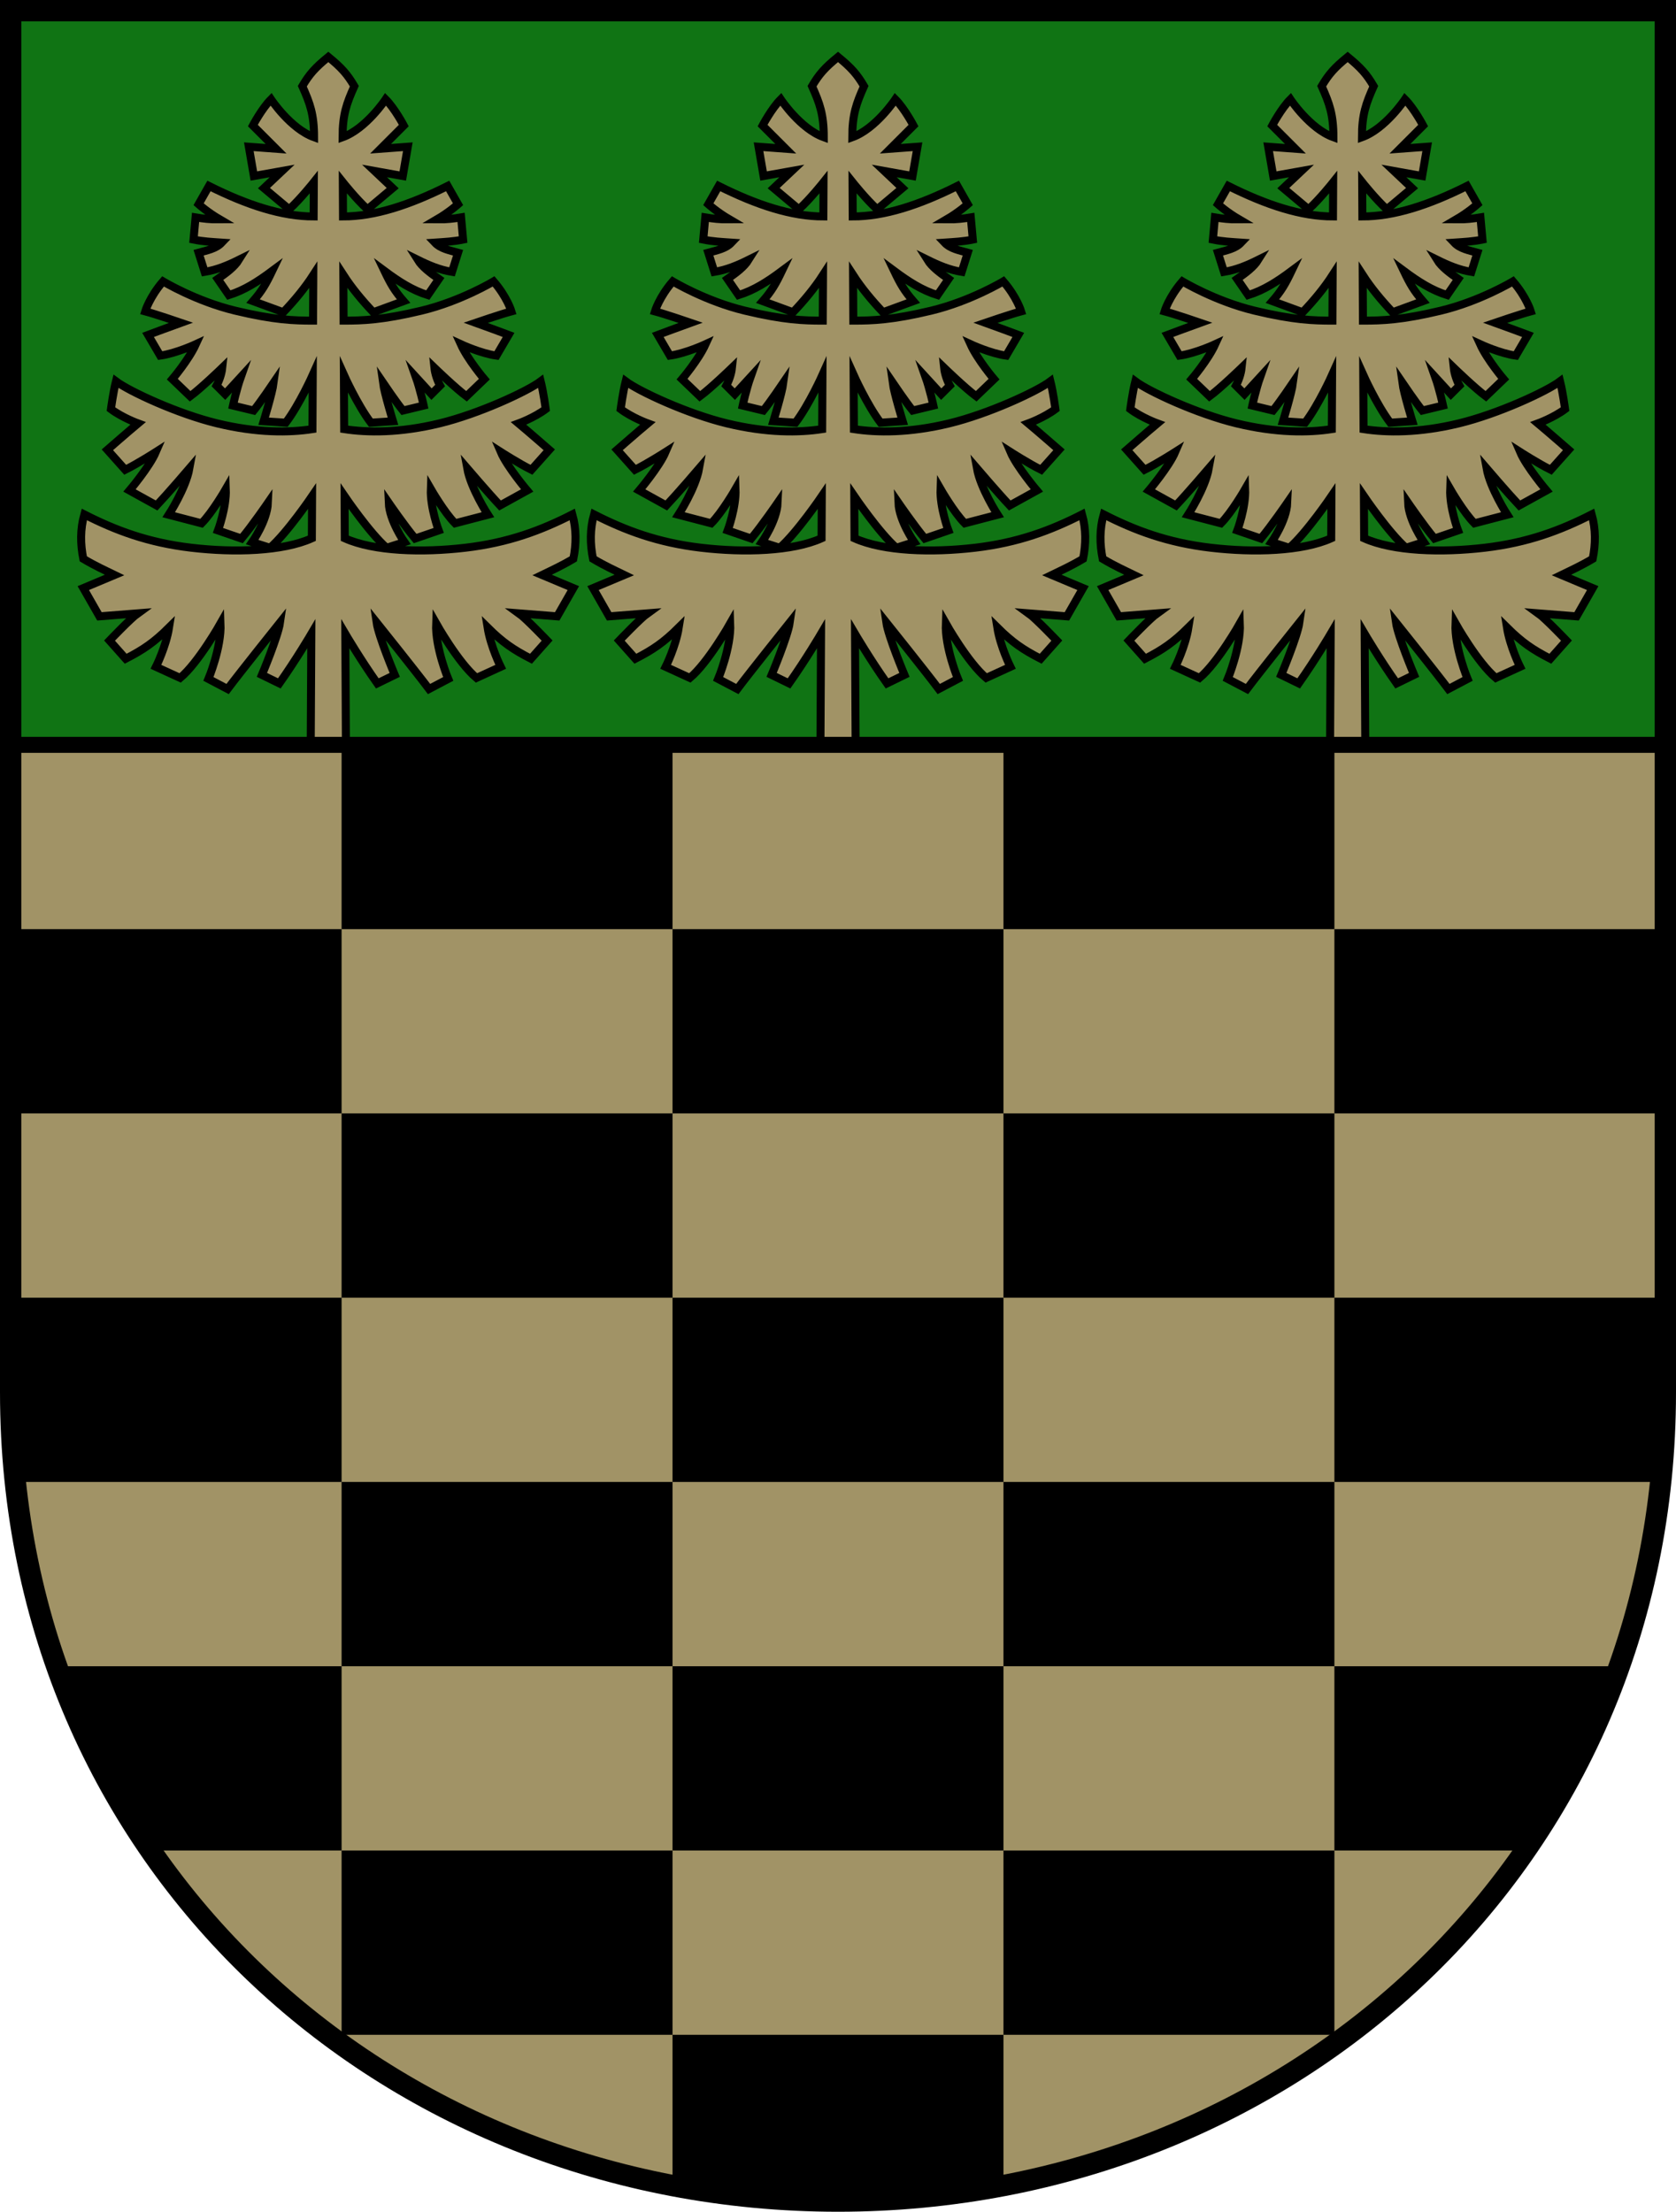
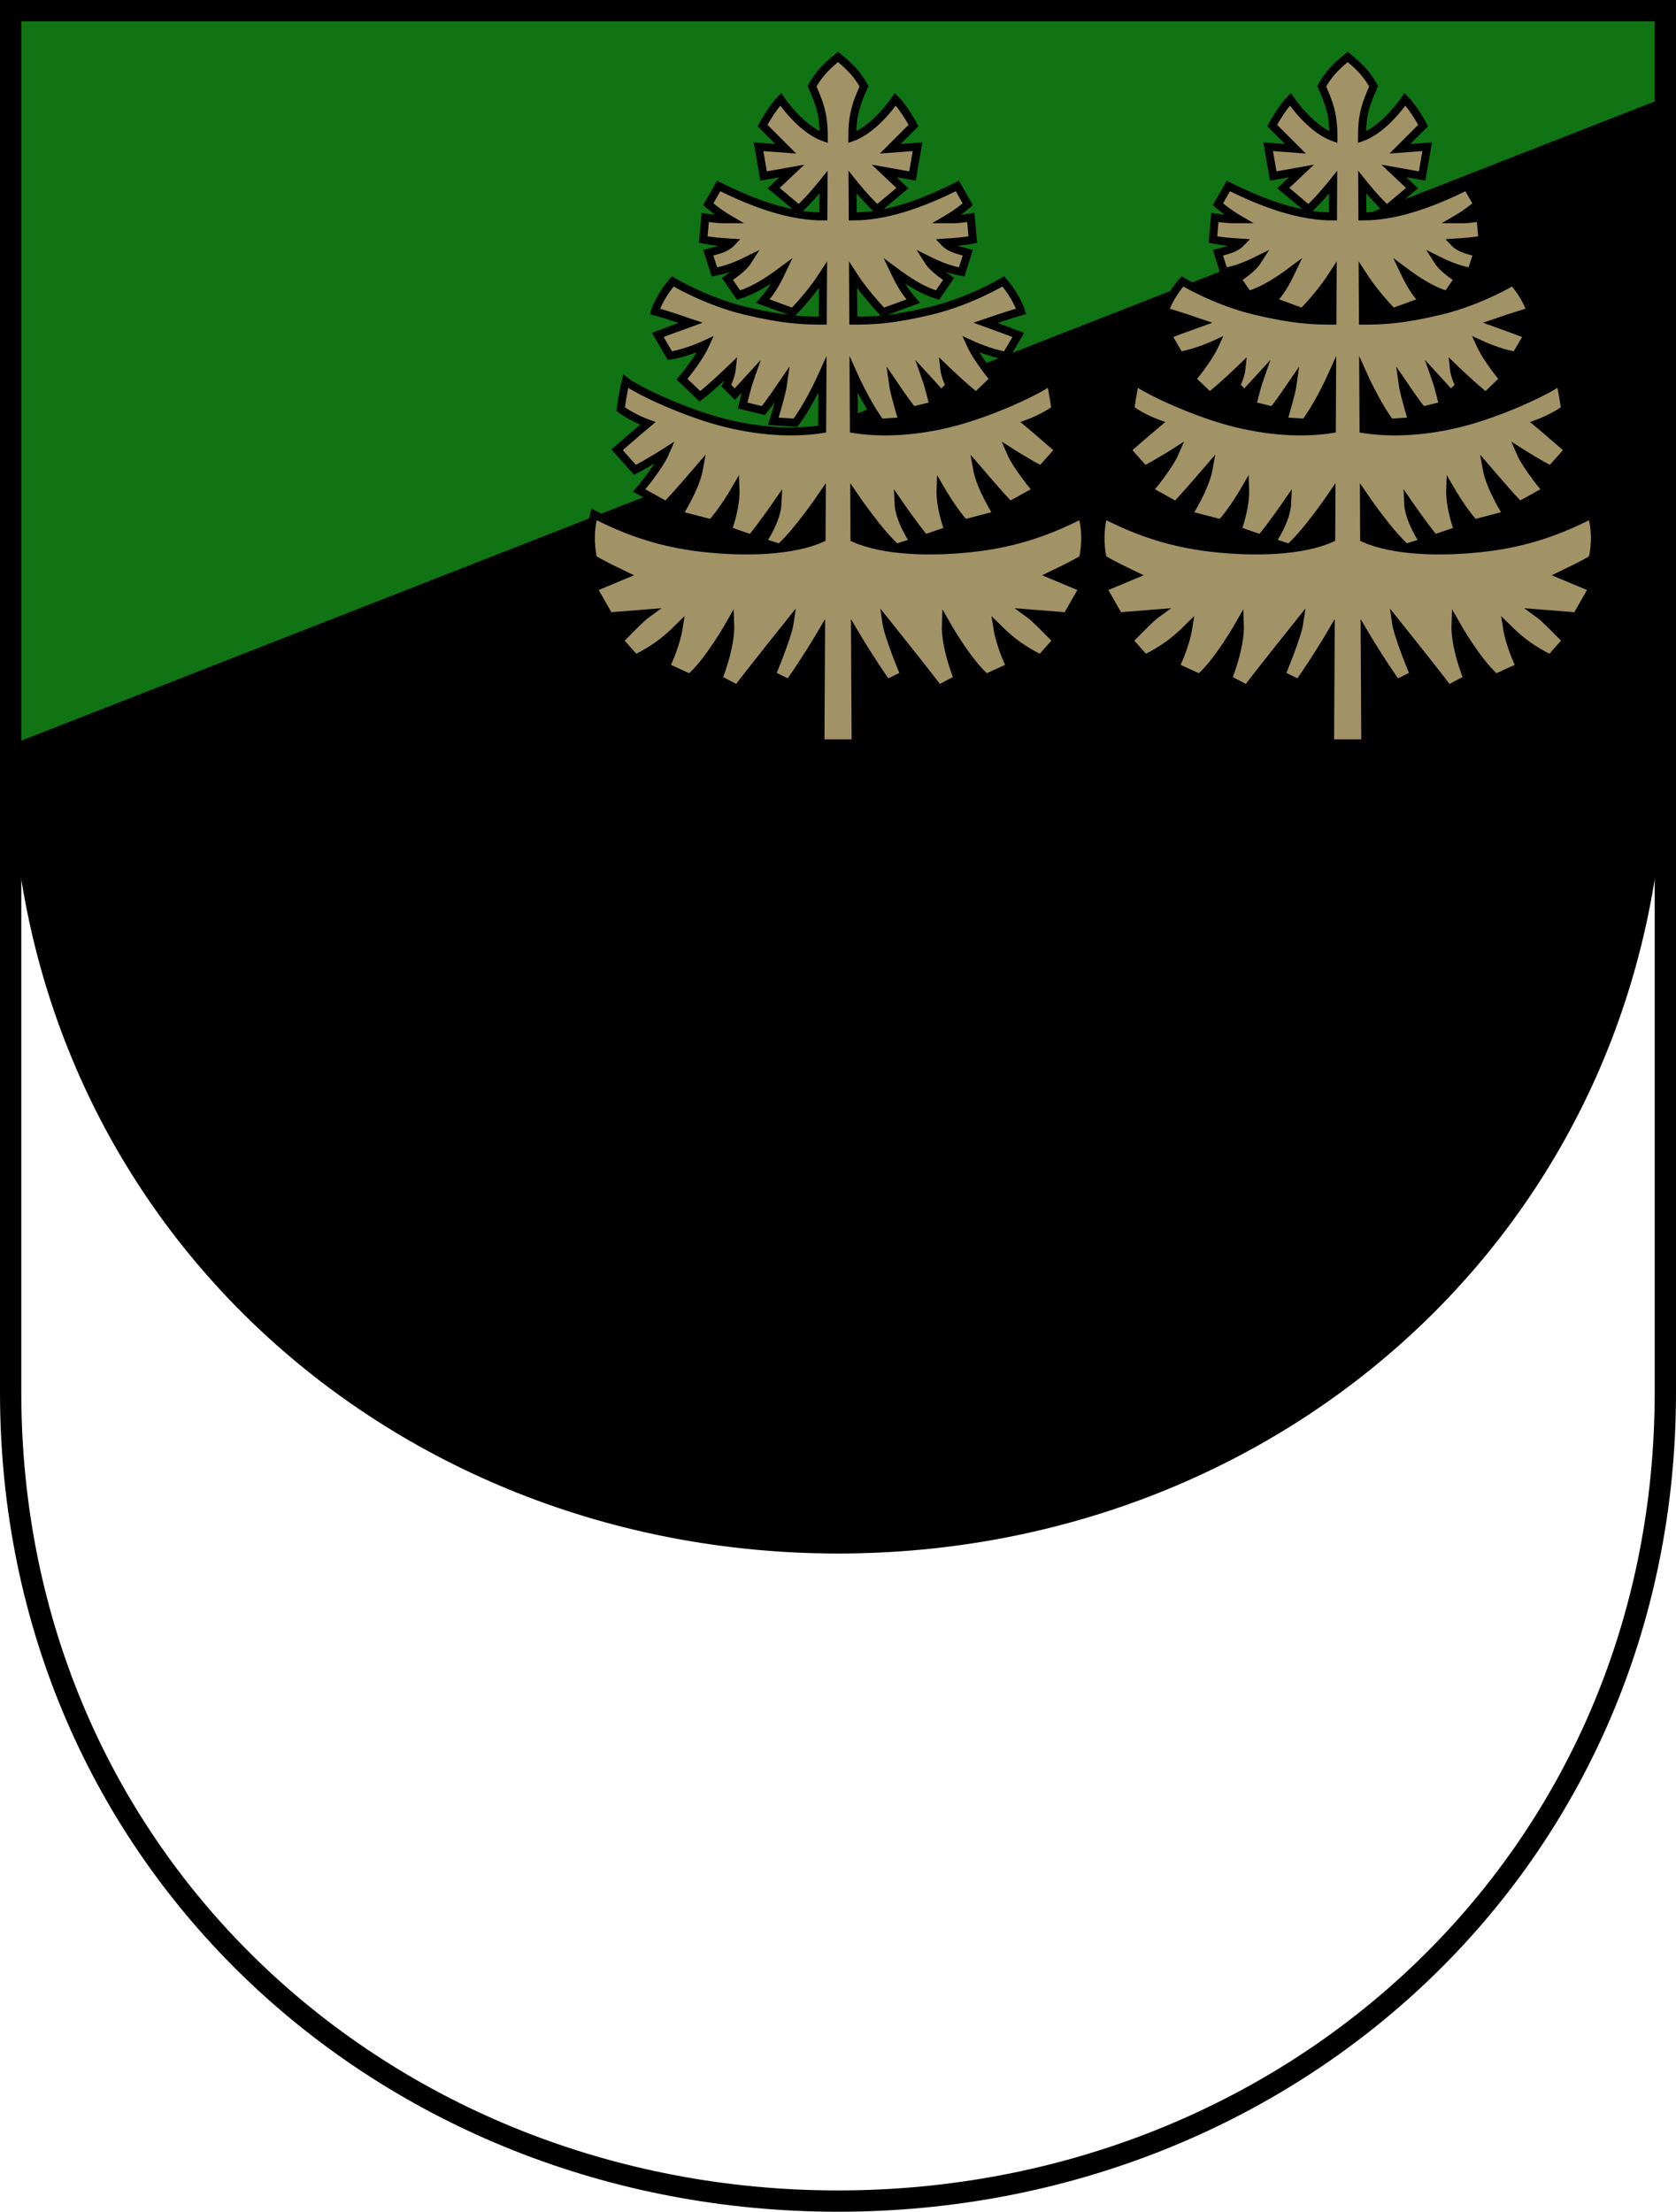
<svg xmlns="http://www.w3.org/2000/svg" xmlns:ns1="http://www.inkscape.org/namespaces/inkscape" xmlns:ns2="http://sodipodi.sourceforge.net/DTD/sodipodi-0.dtd" width="314.578" height="415.071" id="svg2" version="1.1" ns1:version="1.0.2 (e86c870879, 2021-01-15, custom)" ns2:docname="svg.svg">
  <defs id="defs4" />
  <ns2:namedview id="base" pagecolor="#f6f3f1" bordercolor="#666666" borderopacity="1.0" ns1:pageopacity="0" ns1:pageshadow="2" ns1:zoom="1.4" ns1:cx="149.10655" ns1:cy="153.82297" ns1:document-units="px" ns1:current-layer="layer1" showgrid="false" showborder="true" ns1:window-width="1920" ns1:window-height="1017" ns1:window-x="-8" ns1:window-y="-4" ns1:window-maximized="1" ns1:object-nodes="true" ns1:snap-smooth-nodes="true" ns1:snap-global="true" fit-margin-top="0" fit-margin-left="0" fit-margin-right="0" fit-margin-bottom="0" ns1:showpageshadow="false" ns1:document-rotation="0" />
  <g ns1:label="Layer 1" ns1:groupmode="layer" id="layer1" transform="translate(-116.997,-70.545)">
    <path ns2:nodetypes="ccccc" ns1:connector-curvature="0" id="path953" d="M 429.575,210.327 V 72.545 H 118.997 V 210.327 Z" style="color:#000000;display:inline;overflow:visible;visibility:visible;fill:#107414;fill-opacity:1;stroke:none;stroke-width:3;stroke-linecap:butt;stroke-linejoin:miter;stroke-miterlimit:4;stroke-dasharray:none;stroke-dashoffset:0;stroke-opacity:1;marker:none;enable-background:accumulate" />
-     <path ns2:nodetypes="cszscc" ns1:connector-curvature="0" id="path1072" d="m 118.997,210.327 v 121.528 c 0,87.751 70.18,151.76 155.289,151.76 85.109,0 155.289,-64.01 155.289,-151.76 v -121.528 z" style="color:#000000;display:inline;overflow:visible;visibility:visible;fill:#000000;stroke:none;stroke-width:5;stroke-linecap:butt;stroke-linejoin:miter;stroke-miterlimit:4;stroke-dasharray:none;stroke-dashoffset:0;stroke-opacity:1;marker:none;enable-background:accumulate" />
+     <path ns2:nodetypes="cszscc" ns1:connector-curvature="0" id="path1072" d="m 118.997,210.327 c 0,87.751 70.18,151.76 155.289,151.76 85.109,0 155.289,-64.01 155.289,-151.76 v -121.528 z" style="color:#000000;display:inline;overflow:visible;visibility:visible;fill:#000000;stroke:none;stroke-width:5;stroke-linecap:butt;stroke-linejoin:miter;stroke-miterlimit:4;stroke-dasharray:none;stroke-dashoffset:0;stroke-opacity:1;marker:none;enable-background:accumulate" />
    <path style="font-variation-settings:normal;opacity:1;vector-effect:none;fill:#a19366;fill-opacity:1;stroke:#000000;stroke-width:1.5;stroke-linecap:butt;stroke-linejoin:miter;stroke-miterlimit:10;stroke-dasharray:none;stroke-dashoffset:0;stroke-opacity:1;stop-color:#000000;stop-opacity:1" d="m 270.991,210.045 0.112,-20.55 c 0,0 -2.791,4.746 -6.005,9.3 l -3.271,-1.597 c 0,0 3.03,-7.197 3.409,-9.849 0,0 -7.576,9.47 -9.849,12.501 l -3.599,-1.894 c 0,0 2.462,-5.872 2.273,-10.417 0,0 -4.167,7.387 -7.576,10.228 l -4.546,-2.083 c 0,0 1.894,-3.788 2.462,-7.387 -2.833,2.806 -4.805,4.149 -8.144,5.872 l -3.03,-3.409 c 0,0 3.977,-4.167 5.303,-5.114 l -7.197,0.568 -3.03,-5.303 5.872,-2.462 c -1.847,-0.9 -3.55,-1.656 -5.872,-3.03 -0.56,-2.778 -0.589,-5.556 0.189,-8.334 5.838,2.976 11.973,5.301 20.077,6.25 8.104,0.95 17.139,0.691 22.632,-1.771 l 0.043,-7.902 c 0,0 -4.673,6.876 -7.887,9.688 l -3.348,-1.071 c 0,0 2.812,-4.018 2.946,-7.366 0,0 -2.946,4.286 -4.955,6.696 l -4.42,-1.518 c 0,0 1.607,-4.286 1.473,-7.768 0,0 -2.545,4.42 -4.554,6.429 l -6.161,-1.607 c 0,0 3.214,-4.955 3.884,-8.705 0,0 -4.018,4.688 -6.161,6.964 l -5.089,-2.812 c 0,0 3.75,-4.42 4.955,-7.232 0,0 -3.348,2.143 -5.759,3.348 l -3.348,-3.75 c 0,0 4.152,-3.616 5.759,-4.955 0,0 -2.946,-1.071 -5.089,-2.679 0,0 0.402,-3.08 0.938,-5.223 2.506,1.879 11.554,6.095 19.018,7.902 7.464,1.807 13.522,1.74 17.866,1.072 l 0.056,-10.179 c 0,0 -2.52,5.625 -5.064,8.973 l -4.152,-0.268 c 0,0 1.607,-5.223 1.875,-7.232 0,0 -2.545,3.75 -3.75,5.223 l -3.884,-0.938 c 0,0 0.67,-3.08 1.473,-5.357 l -2.946,3.214 -1.607,-1.607 c 0.476,-0.864 0.945,-2.135 1.071,-3.348 0,0 -4.018,3.884 -6.027,5.357 l -3.348,-3.214 c 0,0 3.08,-3.616 4.42,-6.562 0,0 -3.75,1.741 -6.696,2.143 l -2.277,-3.884 c 0,0 4.286,-1.607 6.161,-2.277 0,0 -4.688,-1.607 -6.696,-2.143 0,0 0.804,-2.679 3.348,-5.625 0,0 6.168,3.72 13.527,5.491 7.359,1.772 11.097,1.873 14.629,1.873 l 0.047,-8.571 c -1.599,2.47 -3.519,4.779 -5.623,6.997 l -5.682,-2.083 c 1.673,-1.928 2.399,-3.175 3.599,-5.682 -2.715,2.019 -5.24,3.64 -8.144,4.546 l -2.083,-3.03 c 1.591,-1.111 3.131,-2.239 3.977,-3.599 -2.099,1.041 -4.106,1.89 -6.44,2.273 l -1.136,-3.599 c 1.581,-0.438 3.257,-0.733 4.356,-1.894 -1.768,-0.12 -3.536,-0.206 -5.303,-0.568 l 0.379,-4.167 c 1.381,0.228 2.681,0.403 4.546,0.379 -2.273,-1.326 -3.977,-2.841 -3.977,-2.841 l 1.95,-3.432 c 7.19,3.599 13.709,5.72 19.643,5.72 l 0.035,-6.428 c 0,0 -2.541,3.193 -4.624,5.088 l -4.735,-3.977 3.409,-3.22 -5.303,0.947 -0.947,-5.493 5.114,0.379 -4.356,-4.356 c 0,0 1.705,-3.22 3.409,-4.924 0,0 3.658,5.526 8.08,7.119 0,-4.292 -0.77,-6.36 -2.208,-9.582 1.316,-2.235 2.375,-3.441 4.883,-5.493 2.507,2.052 3.566,3.257 4.883,5.493 -1.438,3.221 -2.208,5.29 -2.208,9.582 4.421,-1.593 8.08,-7.119 8.08,-7.119 1.705,1.705 3.409,4.924 3.409,4.924 l -4.356,4.356 5.114,-0.379 -0.947,5.493 -5.303,-0.947 3.409,3.22 -4.735,3.977 c -2.083,-1.894 -4.624,-5.088 -4.624,-5.088 l 0.035,6.428 c 5.934,0 12.454,-2.121 19.643,-5.72 l 1.95,3.432 c 0,0 -1.705,1.515 -3.977,2.841 1.865,0.024 3.165,-0.15 4.546,-0.379 l 0.379,4.167 c -1.768,0.362 -3.536,0.449 -5.303,0.568 1.099,1.161 2.775,1.456 4.356,1.894 l -1.136,3.599 c -2.334,-0.383 -4.34,-1.232 -6.44,-2.273 0.847,1.359 2.386,2.488 3.977,3.599 l -2.083,3.03 c -2.904,-0.906 -5.43,-2.526 -8.144,-4.546 1.2,2.507 1.926,3.754 3.599,5.682 l -5.682,2.083 c -2.104,-2.218 -4.024,-4.527 -5.623,-6.997 l 0.047,8.571 c 3.532,0 7.27,-0.102 14.629,-1.873 7.359,-1.772 13.527,-5.491 13.527,-5.491 2.545,2.946 3.348,5.625 3.348,5.625 -2.009,0.536 -6.696,2.143 -6.696,2.143 1.875,0.67 6.161,2.277 6.161,2.277 l -2.277,3.884 c -2.946,-0.402 -6.696,-2.143 -6.696,-2.143 1.339,2.946 4.42,6.562 4.42,6.562 l -3.348,3.214 c -2.009,-1.473 -6.027,-5.357 -6.027,-5.357 0.126,1.213 0.596,2.485 1.071,3.348 l -1.607,1.607 -2.946,-3.214 c 0.804,2.277 1.473,5.357 1.473,5.357 l -3.884,0.938 c -1.205,-1.473 -3.75,-5.223 -3.75,-5.223 0.268,2.009 1.875,7.232 1.875,7.232 l -4.152,0.268 c -2.545,-3.348 -5.064,-8.973 -5.064,-8.973 l 0.056,10.179 c 4.344,0.668 10.402,0.735 17.866,-1.072 7.464,-1.807 16.512,-6.022 19.018,-7.902 0.536,2.143 0.938,5.223 0.938,5.223 -2.143,1.607 -5.089,2.679 -5.089,2.679 1.607,1.339 5.759,4.955 5.759,4.955 l -3.348,3.75 c -2.411,-1.205 -5.759,-3.348 -5.759,-3.348 1.205,2.812 4.955,7.232 4.955,7.232 l -5.089,2.812 c -2.143,-2.277 -6.161,-6.964 -6.161,-6.964 0.67,3.75 3.884,8.705 3.884,8.705 l -6.161,1.607 c -2.009,-2.009 -4.554,-6.429 -4.554,-6.429 -0.134,3.482 1.473,7.768 1.473,7.768 l -4.42,1.518 c -2.009,-2.411 -4.955,-6.696 -4.955,-6.696 0.134,3.348 2.946,7.366 2.946,7.366 l -3.348,1.071 c -3.214,-2.812 -7.887,-9.688 -7.887,-9.688 l 0.043,7.902 c 5.493,2.462 14.528,2.721 22.632,1.771 8.104,-0.95 14.239,-3.274 20.077,-6.25 0.778,2.778 0.749,5.556 0.189,8.334 -2.322,1.375 -4.025,2.131 -5.872,3.03 l 5.872,2.462 -3.03,5.303 -7.197,-0.568 c 1.326,0.947 5.303,5.114 5.303,5.114 l -3.03,3.409 c -3.34,-1.722 -5.311,-3.066 -8.144,-5.872 0.568,3.599 2.462,7.387 2.462,7.387 l -4.546,2.083 c -3.409,-2.841 -7.576,-10.228 -7.576,-10.228 -0.189,4.546 2.273,10.417 2.273,10.417 l -3.599,1.894 c -2.273,-3.03 -9.849,-12.501 -9.849,-12.501 0.379,2.652 3.409,9.849 3.409,9.849 l -3.271,1.597 c -3.214,-4.554 -6.005,-9.3 -6.005,-9.3 l 0.112,20.55 z" id="path899" ns2:nodetypes="ccccccccccccccczccccccccccccccccccccccccccczccccccccccccccccccccccccccccccccccccccccccczczccccccccccccccccccccccccccccccccccccccccccczccccccccccccccccccccccccccczcccccccccccccccc" />
    <path style="font-variation-settings:normal;opacity:1;vector-effect:none;fill:#a19366;fill-opacity:1;stroke:#000000;stroke-width:1.5;stroke-linecap:butt;stroke-linejoin:miter;stroke-miterlimit:10;stroke-dasharray:none;stroke-dashoffset:0;stroke-opacity:1;stop-color:#000000;stop-opacity:1" d="m 373.252,210.045 -0.112,-20.55 c 0,0 2.791,4.746 6.005,9.3 l 3.271,-1.597 c 0,0 -3.03,-7.197 -3.409,-9.849 0,0 7.576,9.47 9.849,12.501 l 3.599,-1.894 c 0,0 -2.462,-5.872 -2.273,-10.417 0,0 4.167,7.387 7.576,10.228 l 4.546,-2.083 c 0,0 -1.894,-3.788 -2.462,-7.387 2.833,2.806 4.805,4.149 8.144,5.872 l 3.03,-3.409 c 0,0 -3.977,-4.167 -5.303,-5.114 l 7.197,0.568 3.03,-5.303 -5.872,-2.462 c 1.847,-0.9 3.55,-1.656 5.872,-3.03 0.56,-2.778 0.589,-5.556 -0.189,-8.334 -5.838,2.976 -11.973,5.301 -20.077,6.25 -8.104,0.95 -17.139,0.691 -22.632,-1.771 l -0.043,-7.902 c 0,0 4.673,6.876 7.887,9.688 l 3.348,-1.071 c 0,0 -2.812,-4.018 -2.946,-7.366 0,0 2.946,4.286 4.955,6.696 l 4.42,-1.518 c 0,0 -1.607,-4.286 -1.473,-7.768 0,0 2.545,4.42 4.554,6.429 l 6.161,-1.607 c 0,0 -3.214,-4.955 -3.884,-8.705 0,0 4.018,4.688 6.161,6.964 l 5.089,-2.812 c 0,0 -3.75,-4.42 -4.955,-7.232 0,0 3.348,2.143 5.759,3.348 l 3.348,-3.75 c 0,0 -4.152,-3.616 -5.759,-4.955 0,0 2.946,-1.071 5.089,-2.679 0,0 -0.402,-3.08 -0.938,-5.223 -2.506,1.879 -11.554,6.095 -19.018,7.902 -7.464,1.807 -13.522,1.74 -17.866,1.072 l -0.056,-10.179 c 0,0 2.52,5.625 5.064,8.973 l 4.152,-0.268 c 0,0 -1.607,-5.223 -1.875,-7.232 0,0 2.545,3.75 3.75,5.223 l 3.884,-0.938 c 0,0 -0.67,-3.08 -1.473,-5.357 l 2.946,3.214 1.607,-1.607 c -0.476,-0.864 -0.945,-2.135 -1.071,-3.348 0,0 4.018,3.884 6.027,5.357 l 3.348,-3.214 c 0,0 -3.08,-3.616 -4.42,-6.562 0,0 3.75,1.741 6.696,2.143 l 2.277,-3.884 c 0,0 -4.286,-1.607 -6.161,-2.277 0,0 4.688,-1.607 6.696,-2.143 0,0 -0.804,-2.679 -3.348,-5.625 0,0 -6.168,3.72 -13.527,5.491 -7.359,1.772 -11.097,1.873 -14.629,1.873 l -0.047,-8.571 c 1.599,2.47 3.519,4.779 5.623,6.997 l 5.682,-2.083 c -1.673,-1.928 -2.399,-3.175 -3.599,-5.682 2.715,2.019 5.24,3.64 8.144,4.546 l 2.083,-3.03 c -1.591,-1.111 -3.131,-2.239 -3.977,-3.599 2.099,1.041 4.106,1.89 6.44,2.273 l 1.136,-3.599 c -1.581,-0.438 -3.257,-0.733 -4.356,-1.894 1.768,-0.12 3.536,-0.206 5.303,-0.568 l -0.379,-4.167 c -1.381,0.228 -2.681,0.403 -4.546,0.379 2.273,-1.326 3.977,-2.841 3.977,-2.841 l -1.95,-3.432 c -7.19,3.599 -13.709,5.72 -19.643,5.72 l -0.035,-6.428 c 0,0 2.541,3.193 4.624,5.088 l 4.735,-3.977 -3.409,-3.22 5.303,0.947 0.947,-5.493 -5.114,0.379 4.356,-4.356 c 0,0 -1.705,-3.22 -3.409,-4.924 0,0 -3.658,5.526 -8.08,7.119 0,-4.292 0.77,-6.36 2.208,-9.582 -1.316,-2.235 -2.375,-3.441 -4.883,-5.493 -2.507,2.052 -3.566,3.257 -4.883,5.493 1.438,3.221 2.208,5.29 2.208,9.582 -4.421,-1.593 -8.08,-7.119 -8.08,-7.119 -1.705,1.705 -3.409,4.924 -3.409,4.924 l 4.356,4.356 -5.114,-0.379 0.947,5.493 5.303,-0.947 -3.409,3.22 4.735,3.977 c 2.083,-1.894 4.624,-5.088 4.624,-5.088 l -0.035,6.428 c -5.934,0 -12.454,-2.121 -19.643,-5.72 l -1.95,3.432 c 0,0 1.705,1.515 3.977,2.841 -1.865,0.024 -3.165,-0.15 -4.546,-0.379 l -0.379,4.167 c 1.768,0.362 3.536,0.449 5.303,0.568 -1.099,1.161 -2.775,1.456 -4.356,1.894 l 1.136,3.599 c 2.334,-0.383 4.34,-1.232 6.44,-2.273 -0.847,1.359 -2.386,2.488 -3.977,3.599 l 2.083,3.03 c 2.904,-0.906 5.43,-2.526 8.144,-4.546 -1.2,2.507 -1.926,3.754 -3.599,5.682 l 5.682,2.083 c 2.104,-2.218 4.024,-4.527 5.623,-6.997 l -0.047,8.571 c -3.532,0 -7.27,-0.102 -14.629,-1.873 -7.359,-1.772 -13.527,-5.491 -13.527,-5.491 -2.545,2.946 -3.348,5.625 -3.348,5.625 2.009,0.536 6.696,2.143 6.696,2.143 -1.875,0.67 -6.161,2.277 -6.161,2.277 l 2.277,3.884 c 2.946,-0.402 6.696,-2.143 6.696,-2.143 -1.339,2.946 -4.42,6.562 -4.42,6.562 l 3.348,3.214 c 2.009,-1.473 6.027,-5.357 6.027,-5.357 -0.126,1.213 -0.596,2.485 -1.071,3.348 l 1.607,1.607 2.946,-3.214 c -0.804,2.277 -1.473,5.357 -1.473,5.357 l 3.884,0.938 c 1.205,-1.473 3.75,-5.223 3.75,-5.223 -0.268,2.009 -1.875,7.232 -1.875,7.232 l 4.152,0.268 c 2.545,-3.348 5.064,-8.973 5.064,-8.973 l -0.056,10.179 c -4.344,0.668 -10.402,0.735 -17.866,-1.072 -7.464,-1.807 -16.512,-6.022 -19.018,-7.902 -0.536,2.143 -0.938,5.223 -0.938,5.223 2.143,1.607 5.089,2.679 5.089,2.679 -1.607,1.339 -5.759,4.955 -5.759,4.955 l 3.348,3.75 c 2.411,-1.205 5.759,-3.348 5.759,-3.348 -1.205,2.812 -4.955,7.232 -4.955,7.232 l 5.089,2.812 c 2.143,-2.277 6.161,-6.964 6.161,-6.964 -0.67,3.75 -3.884,8.705 -3.884,8.705 l 6.161,1.607 c 2.009,-2.009 4.554,-6.429 4.554,-6.429 0.134,3.482 -1.473,7.768 -1.473,7.768 l 4.42,1.518 c 2.009,-2.411 4.955,-6.696 4.955,-6.696 -0.134,3.348 -2.946,7.366 -2.946,7.366 l 3.348,1.071 c 3.214,-2.812 7.887,-9.688 7.887,-9.688 l -0.043,7.902 c -5.493,2.462 -14.528,2.721 -22.632,1.771 -8.104,-0.95 -14.239,-3.274 -20.077,-6.25 -0.778,2.778 -0.749,5.556 -0.189,8.334 2.322,1.375 4.025,2.131 5.872,3.03 l -5.872,2.462 3.03,5.303 7.197,-0.568 c -1.326,0.947 -5.303,5.114 -5.303,5.114 l 3.03,3.409 c 3.34,-1.722 5.311,-3.066 8.144,-5.872 -0.568,3.599 -2.462,7.387 -2.462,7.387 l 4.546,2.083 c 3.409,-2.841 7.576,-10.228 7.576,-10.228 0.189,4.546 -2.273,10.417 -2.273,10.417 l 3.599,1.894 c 2.273,-3.03 9.849,-12.501 9.849,-12.501 -0.379,2.652 -3.409,9.849 -3.409,9.849 l 3.271,1.597 c 3.214,-4.554 6.005,-9.3 6.005,-9.3 l -0.112,20.55 z" id="path938" ns2:nodetypes="ccccccccccccccczccccccccccccccccccccccccccczccccccccccccccccccccccccccccccccccccccccccczczccccccccccccccccccccccccccccccccccccccccccczccccccccccccccccccccccccccczcccccccccccccccc" />
-     <path style="font-variation-settings:normal;opacity:1;vector-effect:none;fill:#a19366;fill-opacity:1;stroke:#000000;stroke-width:1.5;stroke-linecap:butt;stroke-linejoin:miter;stroke-miterlimit:10;stroke-dasharray:none;stroke-dashoffset:0;stroke-opacity:1;stop-color:#000000;stop-opacity:1" d="m 175.32,210.045 0.112,-20.55 c 0,0 -2.791,4.746 -6.005,9.3 l -3.271,-1.597 c 0,0 3.03,-7.197 3.409,-9.849 0,0 -7.576,9.47 -9.849,12.501 l -3.599,-1.894 c 0,0 2.462,-5.872 2.273,-10.417 0,0 -4.167,7.387 -7.576,10.228 l -4.546,-2.083 c 0,0 1.894,-3.788 2.462,-7.387 -2.833,2.806 -4.805,4.149 -8.144,5.872 l -3.03,-3.409 c 0,0 3.977,-4.167 5.303,-5.114 l -7.197,0.568 -3.03,-5.303 5.872,-2.462 c -1.847,-0.9 -3.55,-1.656 -5.872,-3.03 -0.56,-2.778 -0.589,-5.556 0.189,-8.334 5.838,2.976 11.973,5.301 20.077,6.25 8.104,0.95 17.139,0.691 22.632,-1.771 l 0.043,-7.902 c 0,0 -4.673,6.876 -7.887,9.688 l -3.348,-1.071 c 0,0 2.812,-4.018 2.946,-7.366 0,0 -2.946,4.286 -4.955,6.696 l -4.42,-1.518 c 0,0 1.607,-4.286 1.473,-7.768 0,0 -2.545,4.42 -4.554,6.429 l -6.161,-1.607 c 0,0 3.214,-4.955 3.884,-8.705 0,0 -4.018,4.688 -6.161,6.964 l -5.089,-2.812 c 0,0 3.75,-4.42 4.955,-7.232 0,0 -3.348,2.143 -5.759,3.348 l -3.348,-3.75 c 0,0 4.152,-3.616 5.759,-4.955 0,0 -2.946,-1.071 -5.089,-2.679 0,0 0.402,-3.08 0.938,-5.223 2.506,1.879 11.554,6.095 19.018,7.902 7.464,1.807 13.522,1.74 17.866,1.072 l 0.056,-10.179 c 0,0 -2.52,5.625 -5.064,8.973 l -4.152,-0.268 c 0,0 1.607,-5.223 1.875,-7.232 0,0 -2.545,3.75 -3.75,5.223 l -3.884,-0.938 c 0,0 0.67,-3.08 1.473,-5.357 l -2.946,3.214 -1.607,-1.607 c 0.476,-0.864 0.945,-2.135 1.071,-3.348 0,0 -4.018,3.884 -6.027,5.357 l -3.348,-3.214 c 0,0 3.08,-3.616 4.42,-6.562 0,0 -3.75,1.741 -6.696,2.143 l -2.277,-3.884 c 0,0 4.286,-1.607 6.161,-2.277 0,0 -4.688,-1.607 -6.696,-2.143 0,0 0.804,-2.679 3.348,-5.625 0,0 6.168,3.72 13.527,5.491 7.359,1.772 11.097,1.873 14.629,1.873 l 0.047,-8.571 c -1.599,2.47 -3.519,4.779 -5.623,6.997 l -5.682,-2.083 c 1.673,-1.928 2.399,-3.175 3.599,-5.682 -2.715,2.019 -5.24,3.64 -8.144,4.546 l -2.083,-3.03 c 1.591,-1.111 3.131,-2.239 3.977,-3.599 -2.099,1.041 -4.106,1.89 -6.44,2.273 l -1.136,-3.599 c 1.581,-0.438 3.257,-0.733 4.356,-1.894 -1.768,-0.12 -3.536,-0.206 -5.303,-0.568 l 0.379,-4.167 c 1.381,0.228 2.681,0.403 4.546,0.379 -2.273,-1.326 -3.977,-2.841 -3.977,-2.841 l 1.95,-3.432 c 7.19,3.599 13.709,5.72 19.643,5.72 l 0.035,-6.428 c 0,0 -2.541,3.193 -4.624,5.088 l -4.735,-3.977 3.409,-3.22 -5.303,0.947 -0.947,-5.493 5.114,0.379 -4.356,-4.356 c 0,0 1.705,-3.22 3.409,-4.924 0,0 3.658,5.526 8.08,7.119 0,-4.292 -0.77,-6.36 -2.208,-9.582 1.316,-2.235 2.375,-3.441 4.883,-5.493 2.507,2.052 3.566,3.257 4.883,5.493 -1.438,3.221 -2.208,5.29 -2.208,9.582 4.421,-1.593 8.08,-7.119 8.08,-7.119 1.705,1.705 3.409,4.924 3.409,4.924 l -4.356,4.356 5.114,-0.379 -0.947,5.493 -5.303,-0.947 3.409,3.22 -4.735,3.977 c -2.083,-1.894 -4.624,-5.088 -4.624,-5.088 l 0.035,6.428 c 5.934,0 12.454,-2.121 19.643,-5.72 l 1.95,3.432 c 0,0 -1.705,1.515 -3.977,2.841 1.865,0.024 3.165,-0.15 4.546,-0.379 l 0.379,4.167 c -1.768,0.362 -3.536,0.449 -5.303,0.568 1.099,1.161 2.775,1.456 4.356,1.894 l -1.136,3.599 c -2.334,-0.383 -4.34,-1.232 -6.44,-2.273 0.847,1.359 2.386,2.488 3.977,3.599 l -2.083,3.03 c -2.904,-0.906 -5.43,-2.526 -8.144,-4.546 1.2,2.507 1.926,3.754 3.599,5.682 l -5.682,2.083 c -2.104,-2.218 -4.024,-4.527 -5.623,-6.997 l 0.047,8.571 c 3.532,0 7.27,-0.102 14.629,-1.873 7.359,-1.772 13.527,-5.491 13.527,-5.491 2.545,2.946 3.348,5.625 3.348,5.625 -2.009,0.536 -6.696,2.143 -6.696,2.143 1.875,0.67 6.161,2.277 6.161,2.277 l -2.277,3.884 c -2.946,-0.402 -6.696,-2.143 -6.696,-2.143 1.339,2.946 4.42,6.562 4.42,6.562 l -3.348,3.214 c -2.009,-1.473 -6.027,-5.357 -6.027,-5.357 0.126,1.213 0.596,2.485 1.071,3.348 l -1.607,1.607 -2.946,-3.214 c 0.804,2.277 1.473,5.357 1.473,5.357 l -3.884,0.938 c -1.205,-1.473 -3.75,-5.223 -3.75,-5.223 0.268,2.009 1.875,7.232 1.875,7.232 l -4.152,0.268 c -2.545,-3.348 -5.064,-8.973 -5.064,-8.973 l 0.056,10.179 c 4.344,0.668 10.402,0.735 17.866,-1.072 7.464,-1.807 16.512,-6.022 19.018,-7.902 0.536,2.143 0.938,5.223 0.938,5.223 -2.143,1.607 -5.089,2.679 -5.089,2.679 1.607,1.339 5.759,4.955 5.759,4.955 l -3.348,3.75 c -2.411,-1.205 -5.759,-3.348 -5.759,-3.348 1.205,2.812 4.955,7.232 4.955,7.232 l -5.089,2.812 c -2.143,-2.277 -6.161,-6.964 -6.161,-6.964 0.67,3.75 3.884,8.705 3.884,8.705 l -6.161,1.607 c -2.009,-2.009 -4.554,-6.429 -4.554,-6.429 -0.134,3.482 1.473,7.768 1.473,7.768 l -4.42,1.518 c -2.009,-2.411 -4.955,-6.696 -4.955,-6.696 0.134,3.348 2.946,7.366 2.946,7.366 l -3.348,1.071 c -3.214,-2.812 -7.887,-9.688 -7.887,-9.688 l 0.043,7.902 c 5.493,2.462 14.528,2.721 22.632,1.771 8.104,-0.95 14.239,-3.274 20.077,-6.25 0.778,2.778 0.749,5.556 0.189,8.334 -2.322,1.375 -4.025,2.131 -5.872,3.03 l 5.872,2.462 -3.03,5.303 -7.197,-0.568 c 1.326,0.947 5.303,5.114 5.303,5.114 l -3.03,3.409 c -3.34,-1.722 -5.311,-3.066 -8.144,-5.872 0.568,3.599 2.462,7.387 2.462,7.387 l -4.546,2.083 c -3.409,-2.841 -7.576,-10.228 -7.576,-10.228 -0.189,4.546 2.273,10.417 2.273,10.417 l -3.599,1.894 c -2.273,-3.03 -9.849,-12.501 -9.849,-12.501 0.379,2.652 3.409,9.849 3.409,9.849 l -3.271,1.597 c -3.214,-4.554 -6.005,-9.3 -6.005,-9.3 l 0.112,20.55 z" id="path951" ns2:nodetypes="ccccccccccccccczccccccccccccccccccccccccccczccccccccccccccccccccccccccccccccccccccccccczczccccccccccccccccccccccccccccccccccccccccccczccccccccccccccccccccccccccczcccccccccccccccc" />
    <g id="g965">
-       <path id="path1005" style="color:#000000;display:inline;overflow:visible;visibility:visible;fill:#a19366;fill-opacity:1;stroke:none;stroke-width:3;stroke-linecap:butt;stroke-linejoin:miter;stroke-miterlimit:4;stroke-dasharray:none;stroke-dashoffset:0;stroke-opacity:1;marker:none;enable-background:accumulate" d="m 16.924,140.283 v 34.582 H 79.041 V 140.283 Z m 62.117,34.582 v 34.582 h 62.115 v -34.582 z m 62.115,0 h 62.115 V 140.283 h -62.115 z m 62.115,0 v 34.582 h 62.115 v -34.582 z m 62.115,0 h 62.117 V 140.283 h -62.117 z m 0,34.582 v 34.584 h 62.117 v -34.584 z m 0,34.584 h -62.115 v 34.582 h 62.115 z m 0,34.582 v 34.582 h 54.09 c 3.714,-10.885 6.211,-22.448 7.336,-34.582 z m 0,34.582 h -62.115 v 34.584 h 62.115 z m 0,34.584 v 34.582 h 3.521 c 12.915,-9.633 24.165,-21.268 33.264,-34.582 z m 0,34.582 h -62.115 v 28.383 c 22.894,-4.24 44.019,-13.13 62.115,-25.83 z m -62.115,0 V 347.779 h -62.115 v 34.582 z m -62.115,0 H 79.041 v 2.553 c 18.096,12.7 39.221,21.59 62.115,25.83 z m -62.115,0 V 347.779 h -36.787 c 9.099,13.314 20.351,24.949 33.266,34.582 z m 0,-34.582 H 141.156 V 313.195 H 79.041 Z m 0,-34.584 V 278.613 H 17.615 c 1.125,12.134 3.622,23.697 7.336,34.582 z m 0,-34.582 H 141.156 V 244.031 H 79.041 Z m 0,-34.582 V 209.447 H 16.924 v 34.584 z m 62.115,0 h 62.115 v -34.584 h -62.115 z m 0,34.582 v 34.582 h 62.115 v -34.582 z" transform="translate(102.072,70.045)" />
-     </g>
+       </g>
    <path ns2:nodetypes="cszscc" ns1:connector-curvature="0" id="path3778" d="M 118.997,72.545 V 331.855 c 0,87.751 70.18,151.76 155.289,151.76 85.109,0 155.289,-64.01 155.289,-151.76 V 72.545 Z" style="color:#000000;display:inline;overflow:visible;visibility:visible;fill:none;stroke:#000000;stroke-width:4;stroke-linecap:butt;stroke-linejoin:miter;stroke-miterlimit:4;stroke-dasharray:none;stroke-dashoffset:0;stroke-opacity:1;marker:none;enable-background:accumulate" />
-     <path style="font-variation-settings:normal;opacity:1;vector-effect:none;fill:none;fill-opacity:1;stroke:#000000;stroke-width:3;stroke-linecap:butt;stroke-linejoin:miter;stroke-miterlimit:4;stroke-dasharray:none;stroke-dashoffset:0;stroke-opacity:1;stop-color:#000000;stop-opacity:1" d="m 118.997,210.327 310.579,8.2e-4" id="path1070" />
  </g>
</svg>